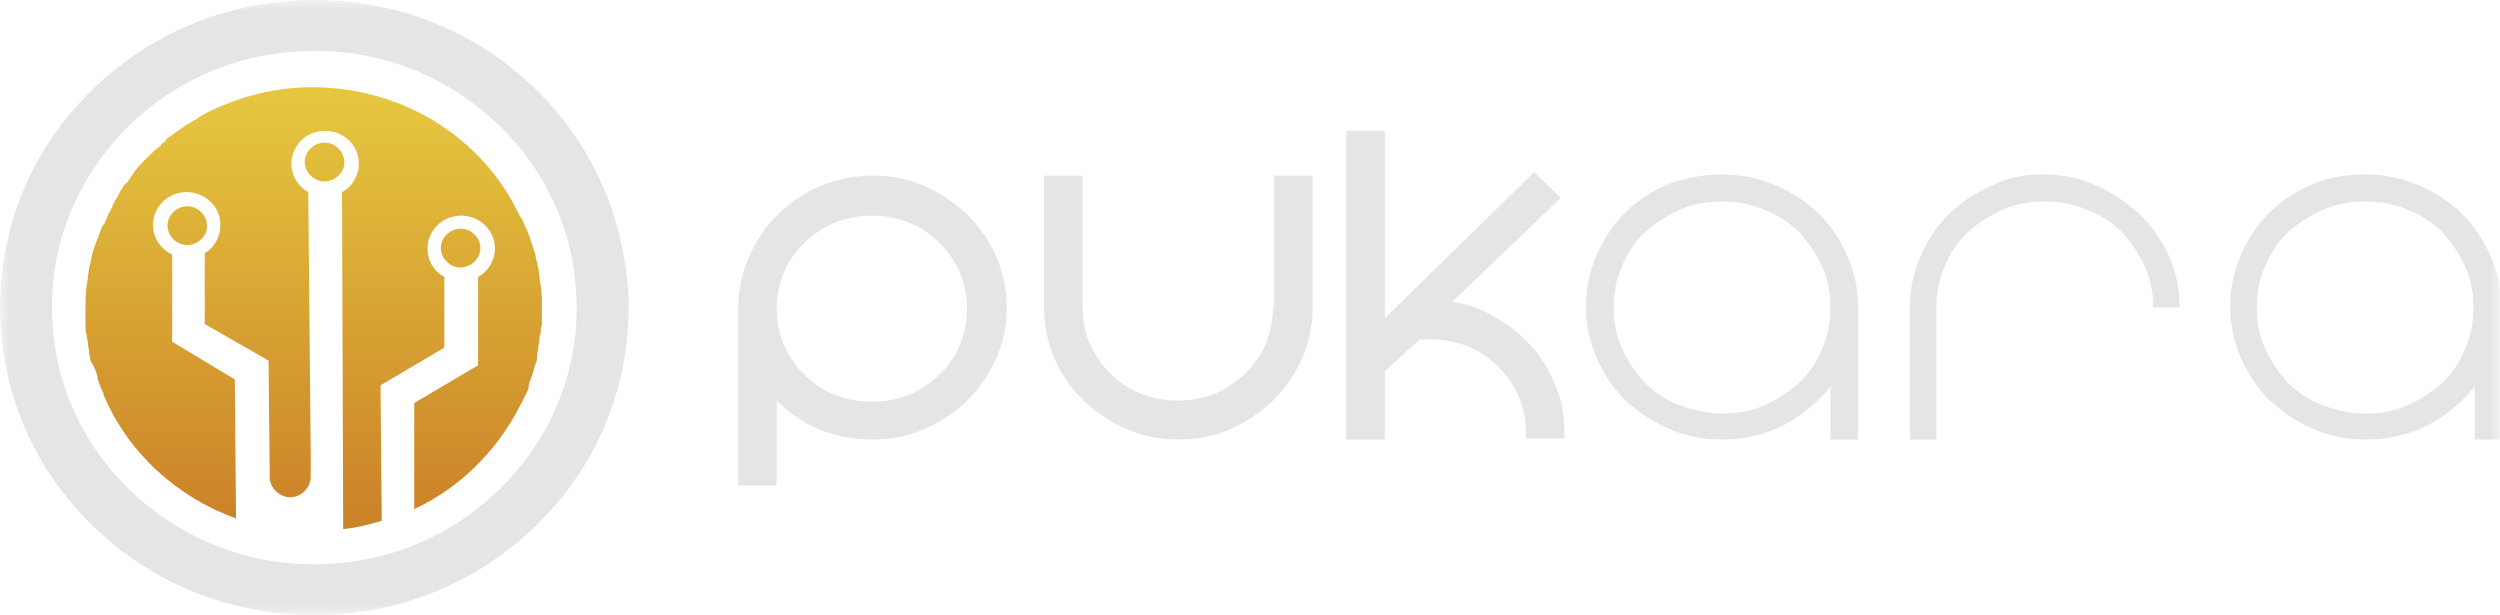
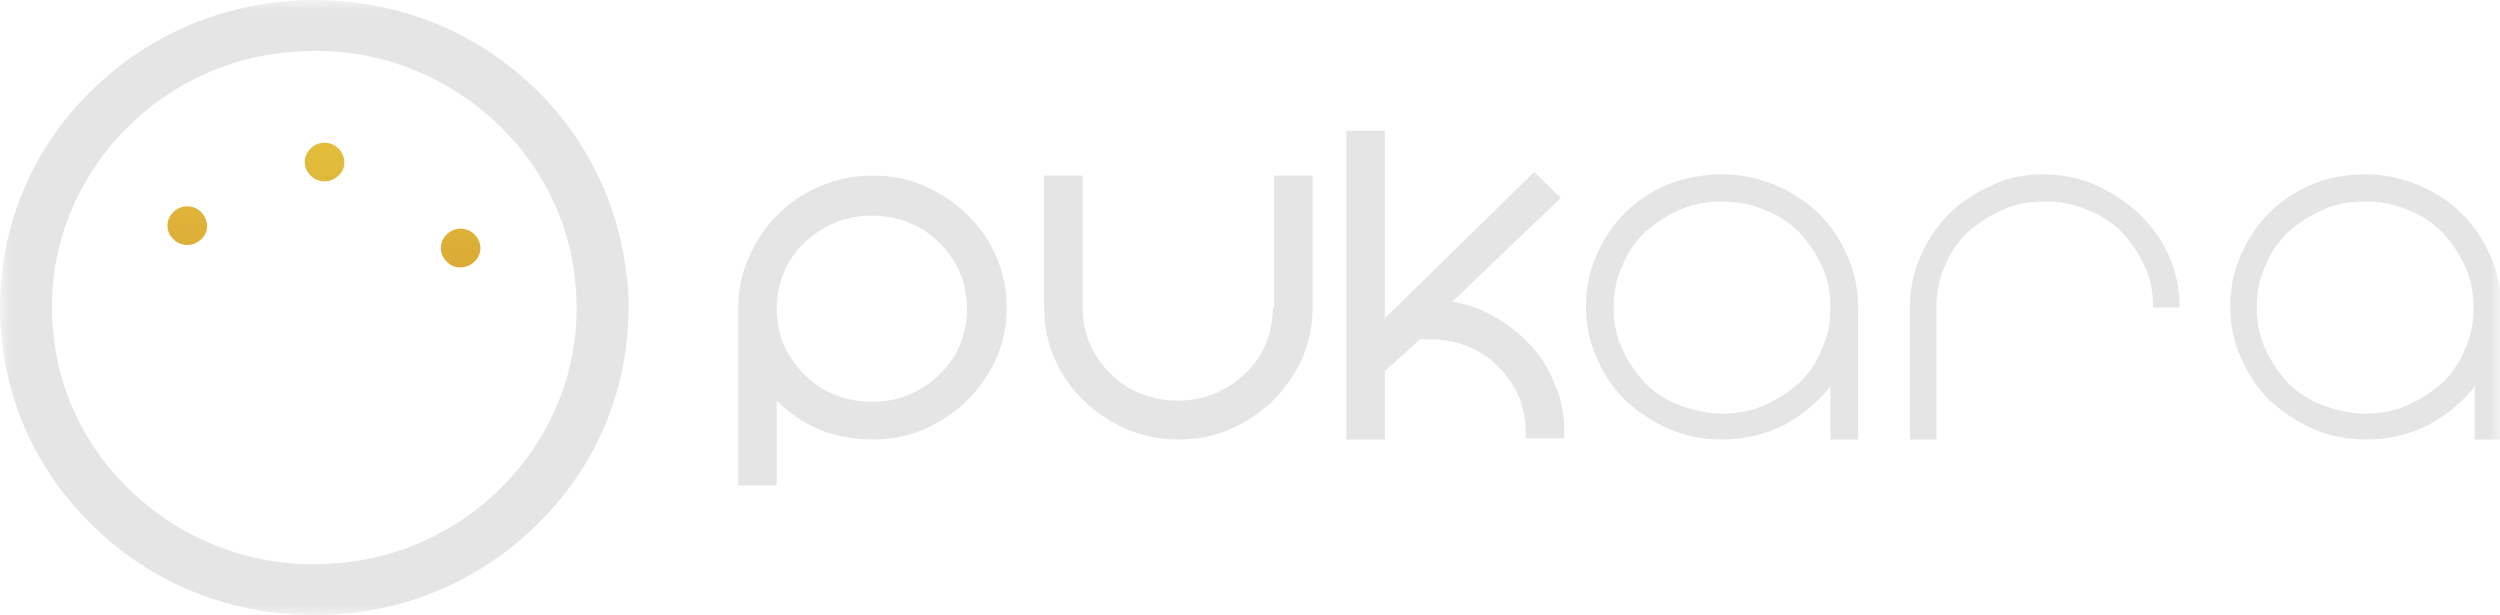
<svg xmlns="http://www.w3.org/2000/svg" width="126" height="31" viewBox="0 0 126 31" fill="none">
  <g clip-path="url(#clip0_278_501)">
    <mask id="mask0_278_501" style="mask-type:luminance" maskUnits="userSpaceOnUse" x="0" y="0" width="126" height="31">
      <path d="M126 0H0V31H126V0Z" fill="white" />
    </mask>
    <g mask="url(#mask0_278_501)">
      <path d="M48.737 10.808C48.13 10.214 47.402 9.739 46.612 9.383C45.824 9.027 44.913 8.849 44.003 8.849C43.032 8.849 42.182 9.027 41.332 9.383C40.483 9.739 39.815 10.214 39.208 10.808C38.601 11.402 38.115 12.115 37.751 12.946C37.387 13.778 37.205 14.609 37.205 15.559V24.467H39.147V20.192C39.633 20.667 40.24 21.142 40.847 21.439C41.757 21.914 42.85 22.151 44.003 22.151C44.913 22.151 45.824 21.973 46.612 21.617C47.402 21.261 48.13 20.785 48.737 20.192C49.344 19.598 49.829 18.885 50.194 18.113C50.558 17.282 50.74 16.45 50.74 15.5C50.74 14.609 50.558 13.718 50.194 12.887C49.829 12.056 49.344 11.402 48.737 10.808ZM43.942 20.251C43.275 20.251 42.667 20.132 42.061 19.895C41.453 19.657 40.968 19.301 40.543 18.885C40.118 18.469 39.754 17.935 39.511 17.4C39.269 16.806 39.147 16.213 39.147 15.559C39.147 14.906 39.269 14.312 39.511 13.718C39.754 13.124 40.118 12.649 40.543 12.234C40.968 11.818 41.514 11.462 42.061 11.224C42.667 10.987 43.275 10.868 43.942 10.868C44.61 10.868 45.217 10.987 45.824 11.224C46.431 11.462 46.916 11.818 47.341 12.234C47.766 12.649 48.13 13.184 48.373 13.718C48.615 14.312 48.737 14.906 48.737 15.559C48.737 16.213 48.615 16.806 48.373 17.4C48.13 17.994 47.766 18.469 47.341 18.885C46.916 19.301 46.37 19.657 45.824 19.895C45.217 20.132 44.61 20.251 43.942 20.251Z" fill="#E5E5E5" />
      <path d="M64.153 15.5C64.153 16.153 64.032 16.747 63.789 17.341C63.547 17.935 63.182 18.41 62.757 18.826C62.333 19.241 61.786 19.598 61.24 19.835C60.633 20.073 60.026 20.192 59.358 20.192C58.691 20.192 58.084 20.073 57.477 19.835C56.87 19.598 56.385 19.241 55.96 18.826C55.535 18.41 55.17 17.875 54.928 17.341C54.685 16.747 54.564 16.153 54.564 15.5V8.849H52.622V15.5C52.622 16.45 52.803 17.282 53.168 18.113C53.532 18.944 54.017 19.598 54.624 20.192C55.231 20.785 55.96 21.261 56.749 21.617C57.598 21.973 58.448 22.151 59.419 22.151C60.33 22.151 61.24 21.973 62.029 21.617C62.818 21.261 63.547 20.785 64.153 20.192C64.76 19.598 65.246 18.885 65.61 18.113C65.974 17.282 66.156 16.45 66.156 15.5V8.849H64.214V15.5H64.153Z" fill="#E5E5E5" />
      <path d="M78.356 19.36C78.052 18.588 77.627 17.875 77.02 17.282C76.474 16.688 75.806 16.213 75.017 15.797C74.471 15.5 73.864 15.322 73.197 15.203L78.659 9.977L77.324 8.671L69.798 16.035V6.592H67.856V22.151H69.798V18.707L71.558 17.104H72.104C72.772 17.104 73.379 17.222 73.986 17.46C74.593 17.697 75.078 18.054 75.503 18.469C75.928 18.885 76.292 19.419 76.535 19.954C76.778 20.548 76.899 21.142 76.899 21.795V22.092H78.841V21.795C78.841 20.964 78.72 20.132 78.356 19.36Z" fill="#E5E5E5" />
      <path d="M86.792 8.789C87.763 8.789 88.612 8.967 89.462 9.324C90.312 9.68 91.04 10.155 91.647 10.749C92.254 11.343 92.74 12.056 93.104 12.887C93.468 13.718 93.65 14.55 93.65 15.5V22.151H92.254V19.479C91.647 20.251 90.858 20.904 89.887 21.439C88.916 21.914 87.884 22.151 86.792 22.151C85.82 22.151 84.91 21.973 84.121 21.617C83.272 21.261 82.604 20.785 81.936 20.192C81.329 19.598 80.844 18.885 80.48 18.054C80.115 17.222 79.933 16.391 79.933 15.441C79.933 14.49 80.115 13.659 80.48 12.828C80.844 11.996 81.329 11.284 81.936 10.69C82.543 10.096 83.272 9.621 84.121 9.264C84.971 8.967 85.82 8.789 86.792 8.789ZM86.792 20.845C87.52 20.845 88.248 20.726 88.916 20.429C89.584 20.132 90.13 19.776 90.676 19.301C91.162 18.826 91.586 18.232 91.829 17.578C92.133 16.925 92.254 16.213 92.254 15.5C92.254 14.787 92.133 14.075 91.829 13.421C91.526 12.768 91.162 12.234 90.676 11.699C90.191 11.224 89.584 10.808 88.916 10.571C88.248 10.274 87.52 10.155 86.792 10.155C86.064 10.155 85.335 10.274 84.667 10.571C84 10.868 83.453 11.224 82.907 11.699C82.422 12.174 81.997 12.768 81.754 13.421C81.451 14.075 81.329 14.787 81.329 15.5C81.329 16.213 81.451 16.925 81.754 17.578C82.058 18.232 82.422 18.766 82.907 19.301C83.393 19.776 84 20.192 84.667 20.429C85.335 20.667 86.064 20.845 86.792 20.845Z" fill="#E5E5E5" />
      <path d="M102.997 8.789C103.907 8.789 104.818 8.967 105.607 9.324C106.396 9.68 107.124 10.155 107.792 10.749C108.399 11.343 108.945 12.056 109.309 12.887C109.673 13.718 109.855 14.55 109.855 15.5H108.52C108.52 14.787 108.399 14.075 108.095 13.421C107.792 12.768 107.428 12.234 106.942 11.699C106.456 11.224 105.85 10.808 105.182 10.571C104.514 10.274 103.786 10.155 103.058 10.155C102.329 10.155 101.601 10.274 100.933 10.571C100.266 10.868 99.719 11.224 99.173 11.699C98.688 12.174 98.263 12.768 98.02 13.421C97.717 14.075 97.595 14.787 97.595 15.5V22.151H96.26V15.5C96.26 14.55 96.442 13.718 96.806 12.887C97.17 12.056 97.656 11.343 98.263 10.749C98.87 10.155 99.598 9.68 100.448 9.324C101.115 8.967 102.026 8.789 102.997 8.789Z" fill="#E5E5E5" />
      <path d="M119.202 8.789C120.174 8.789 121.023 8.967 121.873 9.324C122.723 9.68 123.451 10.155 124.058 10.749C124.665 11.343 125.15 12.056 125.514 12.887C125.879 13.718 126.061 14.55 126.061 15.5V22.151H124.725V19.479C124.119 20.251 123.33 20.904 122.358 21.439C121.387 21.914 120.356 22.151 119.263 22.151C118.292 22.151 117.382 21.973 116.593 21.617C115.743 21.261 115.075 20.785 114.408 20.192C113.801 19.598 113.315 18.885 112.951 18.054C112.587 17.222 112.405 16.391 112.405 15.441C112.405 14.49 112.587 13.659 112.951 12.828C113.315 11.996 113.801 11.284 114.408 10.69C115.015 10.096 115.743 9.621 116.593 9.264C117.321 8.967 118.231 8.789 119.202 8.789ZM119.202 20.845C119.931 20.845 120.659 20.726 121.327 20.429C121.994 20.132 122.541 19.776 123.087 19.301C123.572 18.826 123.997 18.232 124.24 17.578C124.544 16.925 124.665 16.213 124.665 15.5C124.665 14.787 124.544 14.075 124.24 13.421C123.936 12.768 123.572 12.234 123.087 11.699C122.601 11.224 121.994 10.808 121.327 10.571C120.659 10.274 119.931 10.155 119.202 10.155C118.474 10.155 117.746 10.274 117.078 10.571C116.411 10.868 115.864 11.224 115.318 11.699C114.833 12.174 114.408 12.768 114.165 13.421C113.861 14.075 113.74 14.787 113.74 15.5C113.74 16.213 113.861 16.925 114.165 17.578C114.468 18.232 114.833 18.766 115.318 19.301C115.804 19.776 116.411 20.192 117.078 20.429C117.746 20.667 118.413 20.845 119.202 20.845Z" fill="#E5E5E5" />
-       <path d="M27.251 14.372C27.191 14.075 27.191 13.837 27.13 13.54C27.13 13.421 27.069 13.362 27.069 13.243C27.009 13.065 27.009 12.887 26.948 12.709C26.887 12.531 26.826 12.352 26.766 12.174C26.705 11.937 26.584 11.64 26.462 11.402C26.402 11.224 26.341 11.046 26.22 10.927C26.098 10.69 25.977 10.452 25.855 10.215C23.913 6.711 20.089 4.395 15.72 4.395C13.838 4.395 12.078 4.87 10.5 5.642C10.257 5.761 10.075 5.879 9.893 5.998C9.832 6.057 9.771 6.057 9.711 6.117C9.589 6.176 9.529 6.236 9.407 6.295C9.286 6.354 9.165 6.473 9.043 6.533C8.982 6.592 8.861 6.651 8.8 6.711C8.74 6.77 8.618 6.829 8.558 6.889C8.436 6.948 8.376 7.008 8.315 7.126C8.254 7.186 8.133 7.245 8.072 7.364C7.951 7.423 7.89 7.542 7.769 7.602C7.708 7.661 7.647 7.72 7.587 7.78C7.465 7.898 7.404 7.958 7.283 8.077C7.222 8.136 7.162 8.195 7.101 8.255C6.98 8.374 6.919 8.492 6.858 8.552C6.798 8.611 6.737 8.67 6.737 8.73C6.676 8.789 6.615 8.908 6.555 8.967C6.494 9.086 6.433 9.205 6.312 9.264C6.13 9.502 6.008 9.739 5.887 9.977C5.766 10.155 5.705 10.274 5.644 10.452C5.584 10.63 5.462 10.749 5.402 10.927C5.341 11.105 5.28 11.284 5.159 11.402C5.037 11.64 4.977 11.937 4.855 12.174C4.795 12.352 4.734 12.531 4.673 12.709C4.613 12.887 4.613 13.065 4.552 13.243C4.552 13.362 4.491 13.421 4.491 13.54C4.43 13.837 4.43 14.075 4.37 14.372C4.309 14.728 4.309 15.144 4.309 15.5C4.309 15.619 4.309 15.797 4.309 15.916C4.309 15.975 4.309 15.975 4.309 16.035C4.309 16.153 4.309 16.272 4.309 16.45V16.51C4.309 16.628 4.309 16.747 4.37 16.866V16.925C4.37 17.044 4.43 17.163 4.43 17.282V17.341C4.43 17.46 4.491 17.578 4.491 17.697V17.757C4.491 17.875 4.552 17.994 4.552 18.113V18.172C4.795 18.529 4.855 18.766 4.916 19.004V19.063C4.977 19.301 5.098 19.598 5.219 19.835C5.219 19.835 5.219 19.835 5.219 19.895C6.433 22.805 8.922 25.061 11.896 26.13L11.835 19.123L8.679 17.222V12.828C8.133 12.59 7.708 11.996 7.708 11.343C7.708 10.452 8.436 9.68 9.407 9.68C10.318 9.68 11.107 10.393 11.107 11.343C11.107 11.937 10.803 12.471 10.318 12.768V16.331L13.534 18.172L13.595 24.052C13.595 24.586 14.081 25.061 14.627 25.061C15.173 25.061 15.659 24.586 15.659 24.052V23.517V22.805L15.537 9.68C14.991 9.383 14.688 8.849 14.688 8.255C14.688 7.364 15.416 6.592 16.387 6.592C17.297 6.592 18.087 7.305 18.087 8.255C18.087 8.849 17.722 9.443 17.237 9.68L17.297 26.665C17.965 26.605 18.633 26.427 19.24 26.249L19.179 19.419L22.396 17.519V13.956C21.849 13.659 21.546 13.124 21.546 12.531C21.546 11.64 22.274 10.868 23.245 10.868C24.156 10.868 24.945 11.581 24.945 12.531C24.945 13.124 24.581 13.718 24.095 13.956V18.41L20.878 20.31V25.655C23.185 24.586 25.006 22.745 26.159 20.548C26.22 20.429 26.28 20.31 26.341 20.192C26.402 20.073 26.462 19.954 26.523 19.835C26.584 19.716 26.644 19.598 26.644 19.479V19.419C26.705 19.182 26.826 18.945 26.887 18.707V18.648C26.948 18.529 26.948 18.41 27.009 18.291C27.069 18.172 27.069 18.054 27.069 17.935V17.875C27.069 17.757 27.13 17.697 27.13 17.578V17.519C27.13 17.4 27.191 17.282 27.191 17.163V17.104C27.191 16.985 27.191 16.925 27.251 16.806V16.747C27.251 16.628 27.251 16.51 27.312 16.391V16.331C27.312 16.213 27.312 16.094 27.312 16.035C27.312 15.975 27.312 15.975 27.312 15.916C27.312 15.797 27.312 15.678 27.312 15.559C27.312 15.084 27.312 14.728 27.251 14.372Z" fill="url(#paint0_linear_278_501)" />
      <path d="M10.075 10.63C9.65 10.274 9.043 10.333 8.679 10.749C8.315 11.165 8.376 11.759 8.8 12.115C9.225 12.471 9.832 12.412 10.196 11.996C10.561 11.64 10.5 10.987 10.075 10.63Z" fill="url(#paint1_linear_278_501)" />
      <path d="M16.994 7.423C16.57 7.067 15.963 7.126 15.598 7.542C15.234 7.958 15.295 8.552 15.72 8.908C16.145 9.264 16.752 9.205 17.116 8.789C17.48 8.433 17.419 7.78 16.994 7.423Z" fill="url(#paint2_linear_278_501)" />
      <path d="M23.974 13.124C24.338 12.709 24.277 12.115 23.852 11.759C23.427 11.402 22.821 11.462 22.456 11.877C22.092 12.293 22.153 12.887 22.578 13.243C22.942 13.6 23.61 13.54 23.974 13.124Z" fill="url(#paint3_linear_278_501)" />
      <path d="M27.919 25.536C30.468 22.626 31.682 19.063 31.682 15.5C31.682 15.084 31.682 14.669 31.621 14.253C31.257 10.274 29.436 6.473 26.098 3.682C23.124 1.188 19.483 0 15.841 0C15.416 0 14.991 0 14.566 0.059C10.5 0.356 6.616 2.197 3.763 5.464C1.214 8.374 0 11.937 0 15.5C0 15.916 0 16.331 0.061 16.747C0.364 20.726 2.246 24.527 5.584 27.318C8.558 29.812 12.199 31 15.841 31C16.266 31 16.691 31 17.176 30.941C21.182 30.644 25.067 28.803 27.919 25.536ZM25.916 23.874C23.549 26.605 20.272 28.149 16.933 28.387C13.535 28.684 10.075 27.674 7.283 25.358C4.491 23.042 2.913 19.835 2.671 16.569C2.367 13.243 3.399 9.858 5.766 7.126C8.133 4.395 11.41 2.851 14.749 2.613C18.147 2.316 21.607 3.326 24.399 5.642C27.191 7.958 28.769 11.165 29.012 14.431C29.315 17.757 28.283 21.142 25.916 23.874Z" fill="#E5E5E5" />
    </g>
  </g>
  <defs>
    <linearGradient id="paint0_linear_278_501" x1="15.841" y1="1.731" x2="15.841" y2="25.563" gradientUnits="userSpaceOnUse">
      <stop stop-color="#E9CF41" />
      <stop offset="0.029" stop-color="#E8CE41" />
      <stop offset="1" stop-color="#CC8429" />
    </linearGradient>
    <linearGradient id="paint1_linear_278_501" x1="9.42" y1="1.731" x2="9.42" y2="25.563" gradientUnits="userSpaceOnUse">
      <stop stop-color="#E9CF41" />
      <stop offset="0.029" stop-color="#E8CE41" />
      <stop offset="1" stop-color="#CC8429" />
    </linearGradient>
    <linearGradient id="paint2_linear_278_501" x1="16.345" y1="1.731" x2="16.345" y2="25.563" gradientUnits="userSpaceOnUse">
      <stop stop-color="#E9CF41" />
      <stop offset="0.029" stop-color="#E8CE41" />
      <stop offset="1" stop-color="#CC8429" />
    </linearGradient>
    <linearGradient id="paint3_linear_278_501" x1="23.195" y1="1.731" x2="23.195" y2="25.563" gradientUnits="userSpaceOnUse">
      <stop stop-color="#E9CF41" />
      <stop offset="0.029" stop-color="#E8CE41" />
      <stop offset="1" stop-color="#CC8429" />
    </linearGradient>
    <clipPath id="clip0_278_501">
      <rect width="126" height="31" fill="white" />
    </clipPath>
  </defs>
</svg>